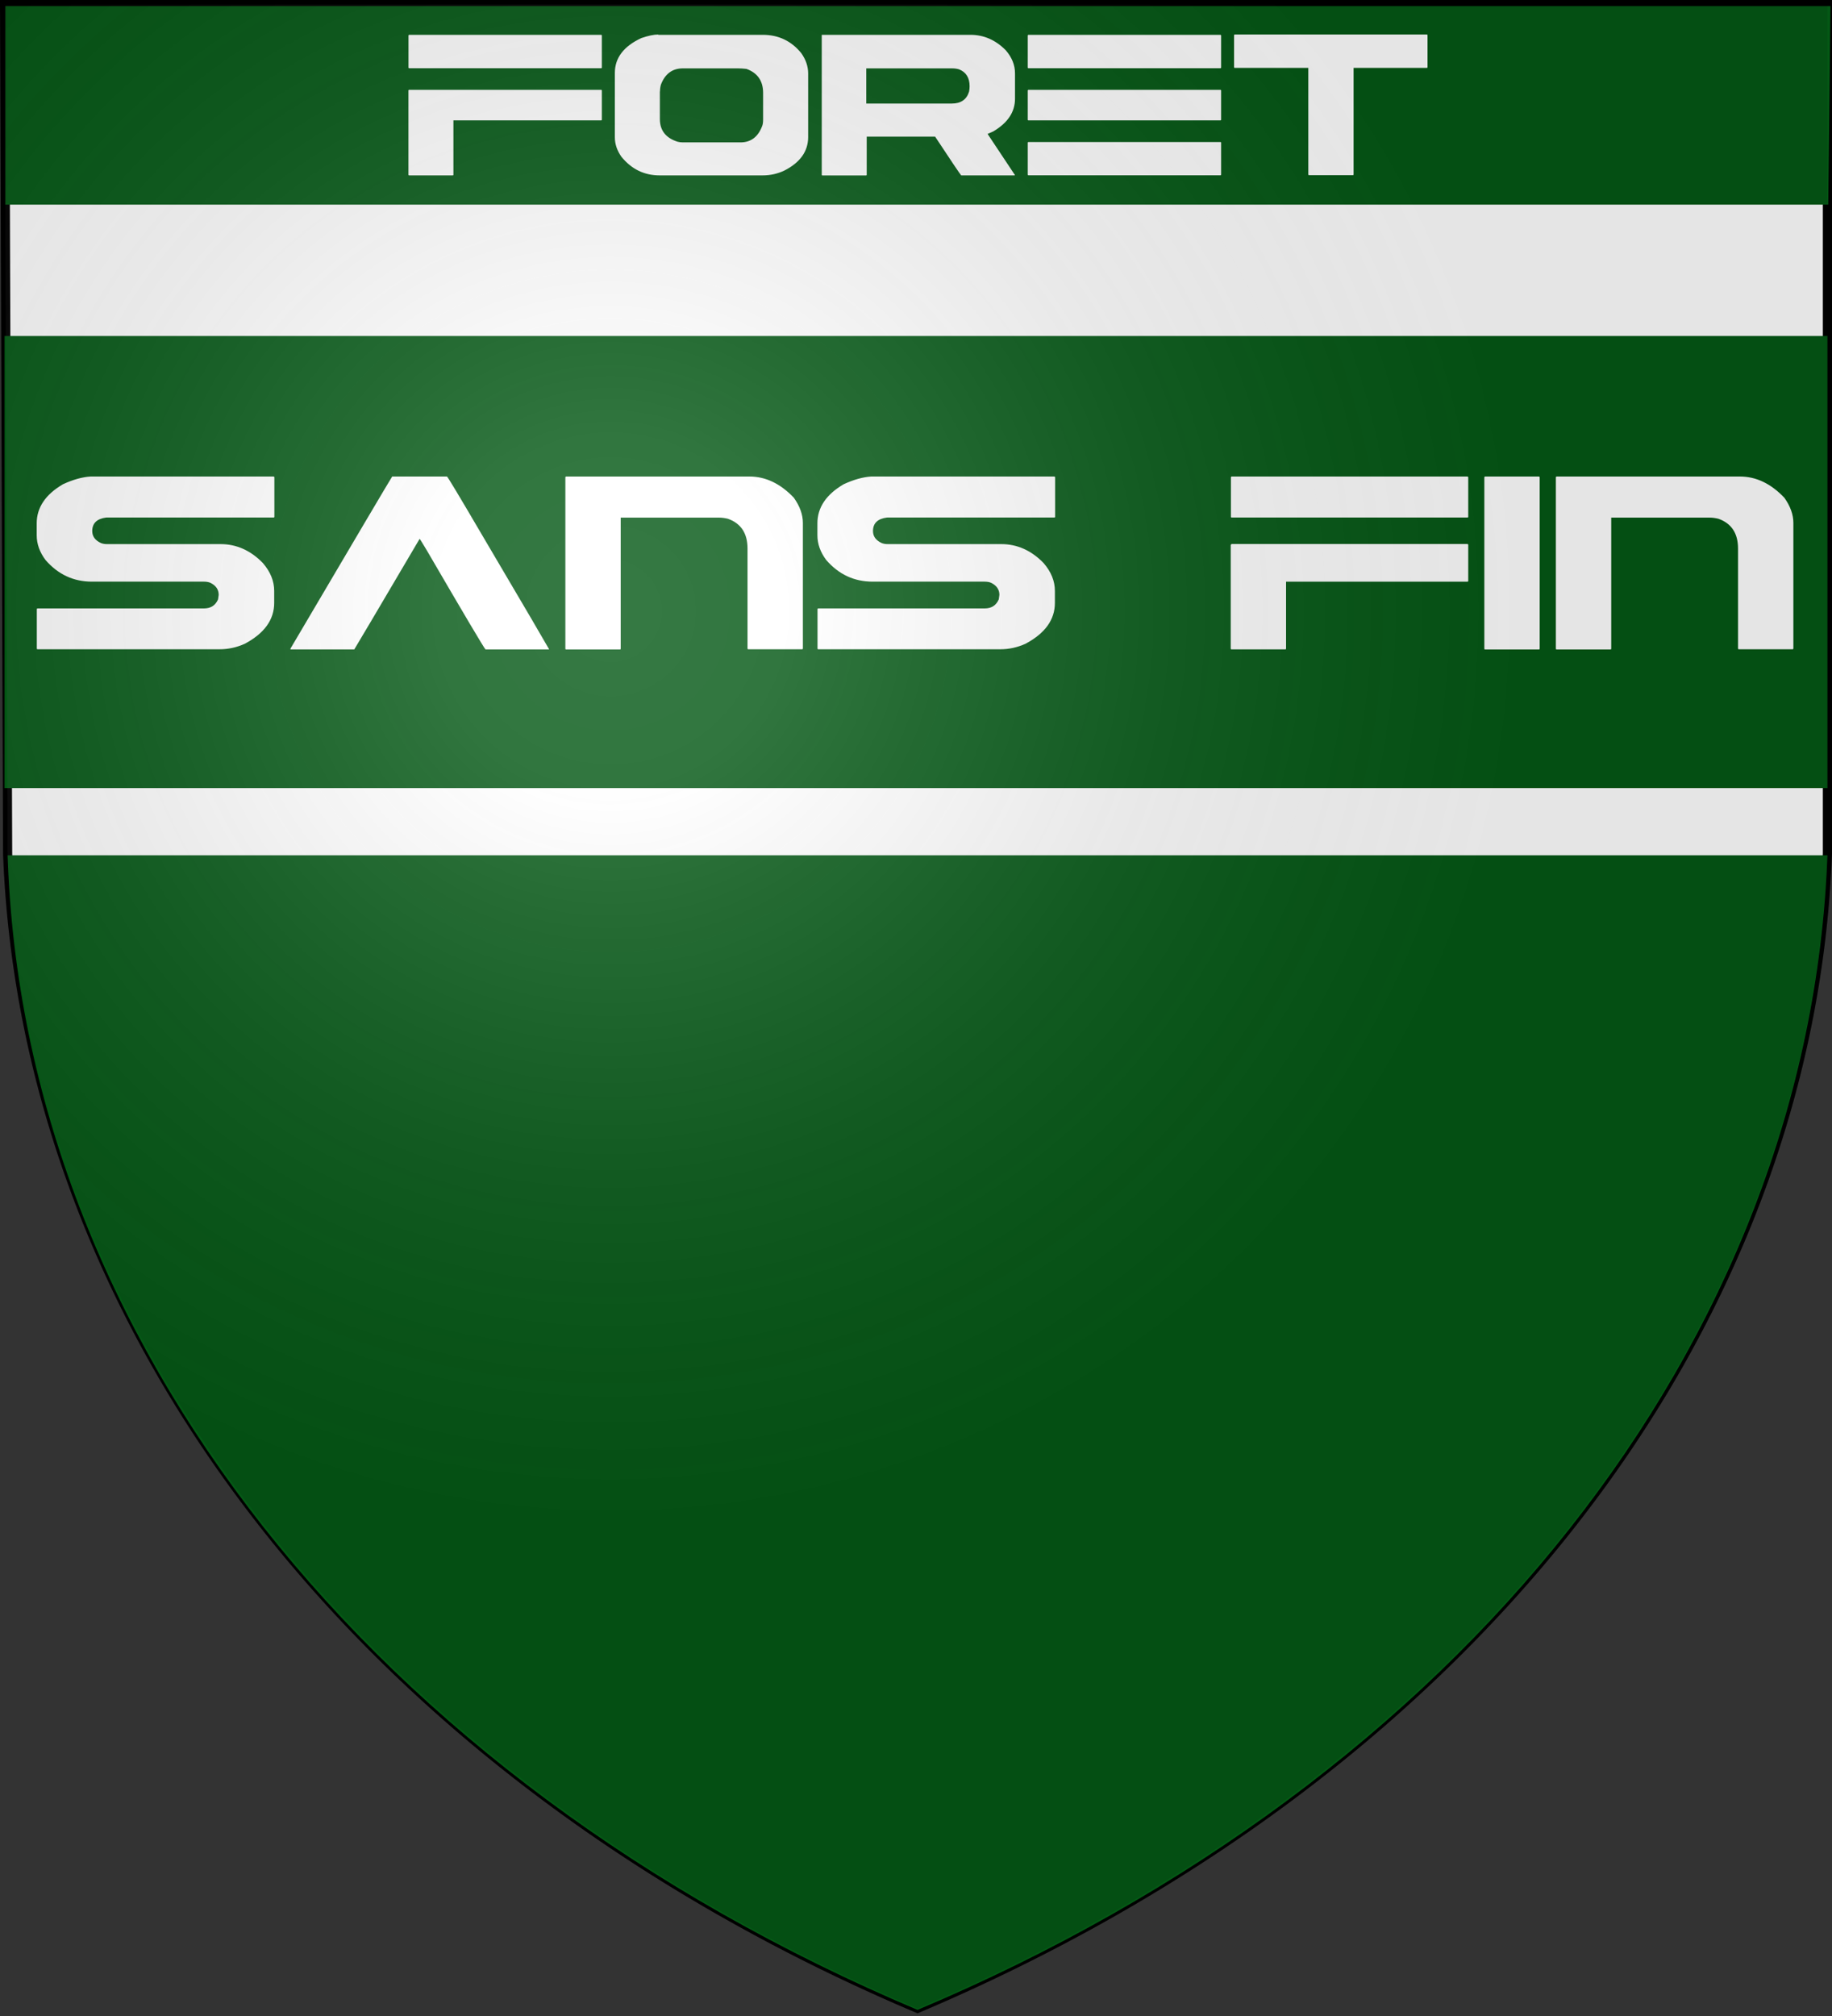
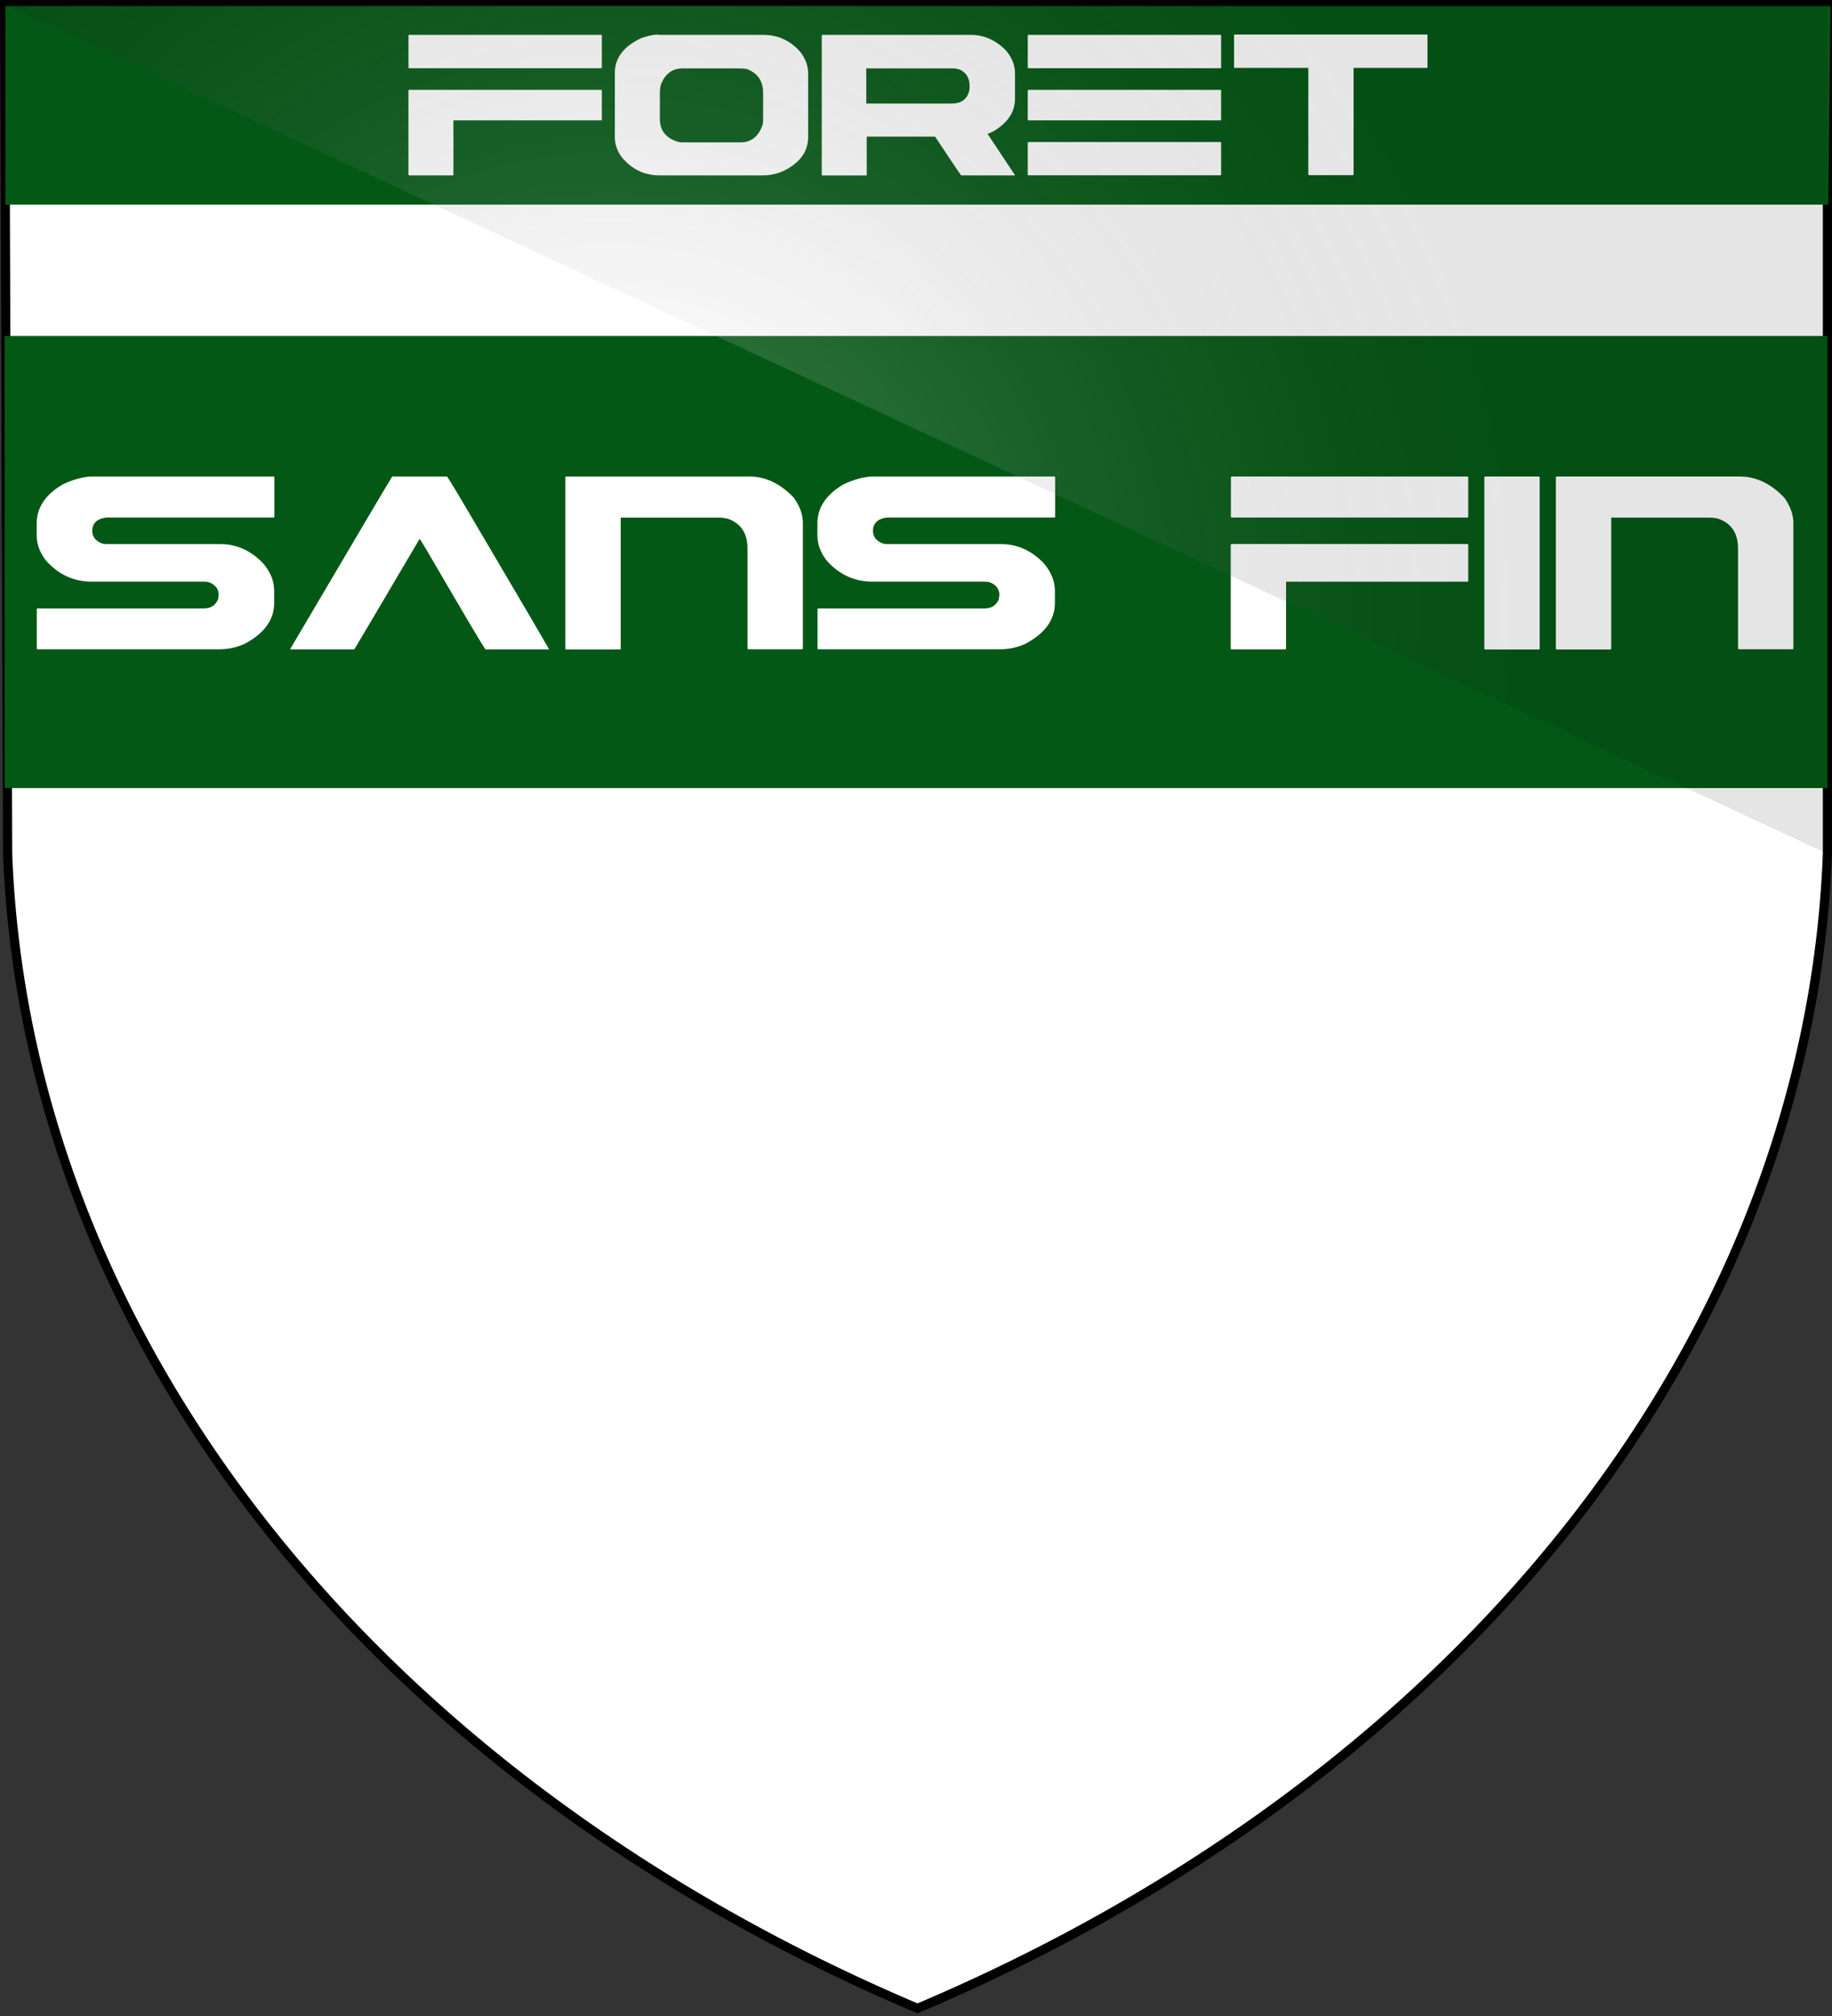
<svg xmlns="http://www.w3.org/2000/svg" width="600" height="660" version="1.1">
  <rect width="100%" height="100%" fill="#333333" stroke="none" />
  <title>GeoBrol - Blason de la forêt sans fin - La Tour Sombre</title>
  <radialGradient id="A" cx="200" cy="200" r="300" gradientUnits="userSpaceOnUse">
    <stop stop-color="#fff" stop-opacity=".2" offset="0" />
    <stop stop-color="#fff" stop-opacity=".18" offset=".19" />
    <stop stop-color="#6b6b6b" stop-opacity=".15" offset=".6" />
    <stop stop-opacity=".1" offset="1" />
  </radialGradient>
  <path d="m1.5 1.5h597v278a570 445 0 0 1-298 378 570 445 0 0 1-298-378z" fill="#fff" stroke="#000" stroke-width="3" />
  <g fill="#045815">
-     <path d="m1.5 280h597c-5.88 159-120 303-298 378-179-75.6-293-220-298-378z" />
    <path d="m1.5 110h597v148h-597v-148z" />
    <path d="m1.5 2h598l-0.731 65h-597v-65z" />
  </g>
  <g fill="#fff">
    <path d="m29.7 156h59.9c0.176 0.035 0.263 0.123 0.263 0.264v12.9c0 0.176-0.087 0.264-0.263 0.264h-54.8c-3.06 0.387-4.59 1.86-4.59 4.43 0 1.72 0.932 3.02 2.8 3.9 0.562 0.246 1.23 0.369 2 0.369h37.2c5.24 0 9.88 2.07 13.9 6.22 2.46 2.85 3.69 5.89 3.69 9.12v3.9c0 5.52-3.22 9.98-9.65 13.4-2.67 1.2-5.41 1.79-8.23 1.79h-59.6c-0.175 0-0.263-0.088-0.263-0.263v-12.9c0.035-0.141 0.123-0.211 0.263-0.211h54.5c2.22 0 3.74-0.984 4.59-2.95 0.141-0.844 0.211-1.34 0.211-1.48 0-1.76-0.914-3.08-2.74-3.96-0.562-0.246-1.25-0.369-2.06-0.369h-36.7c-6.05 0-11.1-2.36-15.2-7.07-1.93-2.57-2.9-5.27-2.9-8.12v-3.9c0-5.17 2.86-9.44 8.6-12.8 3.27-1.51 6.28-2.36 9.02-2.53zm98.7 0h18c0.352 0.317 4.06 6.49 11.1 18.5 14.3 24.2 21.7 36.9 22.3 38v0.105h-20.8c-0.492-0.492-6.91-11.3-19.2-32.4-1.51-2.53-2.3-3.8-2.37-3.8-13.9 23.6-21 35.6-21.4 36.2h-20.9v-0.263c21.4-36.3 32.5-55.1 33.3-56.3zm57 0h60c5.34 0 10.2 2.32 14.6 6.96 1.97 2.78 2.95 5.52 2.95 8.23v41.1c0 0.175-0.088 0.263-0.264 0.263h-17.6c-0.176 0-0.264-0.088-0.264-0.263v-32.7c0-4.99-2.14-8.24-6.43-9.76-1.02-0.246-1.95-0.369-2.8-0.369h-32.3v42.9c0 0.175-0.087 0.263-0.263 0.263h-17.6c-0.176 0-0.264-0.088-0.264-0.263v-56.1c0.036-0.176 0.124-0.264 0.264-0.264zm100 0h59.9c0.176 0.035 0.264 0.123 0.264 0.264v12.9c0 0.176-0.088 0.264-0.264 0.264h-54.8c-3.06 0.387-4.59 1.86-4.59 4.43 0 1.72 0.932 3.02 2.79 3.9 0.563 0.246 1.23 0.369 2 0.369h37.2c5.24 0 9.88 2.07 13.9 6.22 2.46 2.85 3.69 5.89 3.69 9.12v3.9c0 5.52-3.22 9.98-9.65 13.4-2.67 1.2-5.41 1.79-8.23 1.79h-59.6c-0.175 0-0.263-0.088-0.263-0.263v-12.9c0.035-0.141 0.123-0.211 0.263-0.211h54.5c2.22 0 3.74-0.984 4.59-2.95 0.14-0.844 0.21-1.34 0.21-1.48 0-1.76-0.914-3.08-2.74-3.96-0.562-0.246-1.25-0.369-2.06-0.369h-36.7c-6.05 0-11.1-2.36-15.2-7.07-1.93-2.57-2.9-5.27-2.9-8.12v-3.9c0-5.17 2.86-9.44 8.6-12.8 3.27-1.51 6.28-2.36 9.02-2.53zm118 0h77.2c0.176 0.035 0.264 0.123 0.264 0.264v12.9c0 0.176-0.088 0.264-0.264 0.264h-77.2c-0.175 0-0.263-0.088-0.263-0.264v-12.9c0.035-0.176 0.123-0.264 0.263-0.264zm0 22.1h77.2c0.176 0.035 0.264 0.123 0.264 0.263v11.8c0 0.176-0.088 0.264-0.264 0.264h-59.4v21.9c0 0.175-0.087 0.263-0.263 0.263h-17.6c-0.175 0-0.263-0.088-0.263-0.263v-33.9c0.035-0.175 0.123-0.263 0.263-0.263zm83-22.1h17.6c0.176 0.035 0.264 0.123 0.264 0.264v56.1c0 0.175-0.088 0.263-0.264 0.263h-17.6c-0.175 0-0.263-0.088-0.263-0.263v-56.1c0.036-0.176 0.123-0.264 0.263-0.264zm23.4 0h60c5.34 0 10.2 2.32 14.6 6.96 1.97 2.78 2.95 5.52 2.95 8.23v41.1c0 0.175-0.087 0.263-0.263 0.263h-17.6c-0.175 0-0.263-0.088-0.263-0.263v-32.7c0-4.99-2.14-8.24-6.43-9.76-1.02-0.246-1.95-0.369-2.8-0.369h-32.3v42.9c0 0.175-0.088 0.263-0.264 0.263h-17.6c-0.176 0-0.264-0.088-0.264-0.263v-56.1c0.036-0.176 0.124-0.264 0.264-0.264z" />
    <path d="m134 11.4h62.9c0.143 0.028 0.214 0.1 0.214 0.215v10.5c0 0.143-0.071 0.215-0.214 0.215h-62.9c-0.143 0-0.215-0.072-0.215-0.215v-10.5c0.029-0.144 0.1-0.215 0.215-0.215zm0 18h62.9c0.143 0.028 0.214 0.1 0.214 0.214v9.58c0 0.143-0.071 0.215-0.214 0.215h-48.4v17.8c0 0.143-0.072 0.215-0.215 0.215h-14.3c-0.143 0-0.215-0.072-0.215-0.215v-27.6c0.029-0.143 0.1-0.214 0.215-0.214zm81.6-18h34.2c5.16 0 9.35 1.99 12.6 5.97 1.52 2.12 2.28 4.35 2.28 6.7v20.8c0 4.67-2.62 8.35-7.86 11-2.21 1.03-4.54 1.55-7 1.55h-33.8c-5.01 0-9.18-2.03-12.5-6.1-1.43-2.03-2.15-4.15-2.15-6.36v-21.1c0-4.9 2.89-8.71 8.68-11.4 2.29-0.774 4.14-1.16 5.54-1.16zm0.515 18.5v9.07c0 3.72 1.93 6.2 5.8 7.43 0.545 0.143 1.12 0.215 1.72 0.215h18.9c3.38 0 5.74-1.79 7.09-5.37 0.201-0.516 0.301-1.2 0.301-2.06v-8.77c0-3.92-1.82-6.55-5.46-7.86-1.06-0.115-1.99-0.172-2.79-0.172h-18c-3.47 0-5.87 1.78-7.22 5.33-0.201 0.716-0.301 1.45-0.301 2.19zm53.1-18.5h48.6c4.41 0 8.26 1.69 11.6 5.07 2 2.32 3.01 4.83 3.01 7.52v8.34c0 4.33-2.38 7.91-7.13 10.7l-1.85 0.816 8.98 13.5-0.215 0.086h-17.4c-0.43-0.487-3.28-4.71-8.55-12.7h-22.4v12.5c0 0.143-0.072 0.215-0.215 0.215h-14.3c-0.143 0-0.215-0.072-0.215-0.215v-45.7c0.029-0.144 0.1-0.215 0.215-0.215zm14.5 11v11.5h28c2.98 0 4.87-1.3 5.67-3.91 0.114-0.602 0.171-1.19 0.171-1.76 0-2.78-1.16-4.63-3.48-5.54-0.716-0.201-1.45-0.301-2.19-0.301h-28.1zm53.1-11h62.9c0.143 0.028 0.215 0.1 0.215 0.215v10.5c0 0.143-0.072 0.215-0.215 0.215h-62.9c-0.143 0-0.215-0.072-0.215-0.215v-10.5c0.029-0.144 0.1-0.215 0.215-0.215zm0 18h62.9c0.143 0.028 0.215 0.1 0.215 0.214v9.58c0 0.143-0.072 0.215-0.215 0.215h-62.9c-0.143 0-0.215-0.072-0.215-0.215v-9.58c0.029-0.143 0.1-0.214 0.215-0.214zm0 17.1h62.9c0.143 0 0.215 0.057 0.215 0.172v10.5c0 0.143-0.072 0.215-0.215 0.215h-62.9c-0.143 0-0.215-0.072-0.215-0.215v-10.5c0.029-0.115 0.1-0.172 0.215-0.172zm67.6-35.2h62.9c0.143 0.028 0.215 0.1 0.215 0.215v10.5c0 0.143-0.072 0.215-0.215 0.215h-24v34.9c0 0.143-0.071 0.215-0.214 0.215h-14.4c-0.143 0-0.215-0.072-0.215-0.215v-34.9h-24.1c-0.143 0-0.215-0.072-0.215-0.215v-10.5c0.029-0.144 0.1-0.215 0.215-0.215z" />
  </g>
-   <path d="m1.5 1.5h597v278a570 445 0 0 1-298 378 570 445 0 0 1-298-378z" fill="url(#A)" stroke-width="3" />
+   <path d="m1.5 1.5h597v278z" fill="url(#A)" stroke-width="3" />
</svg>